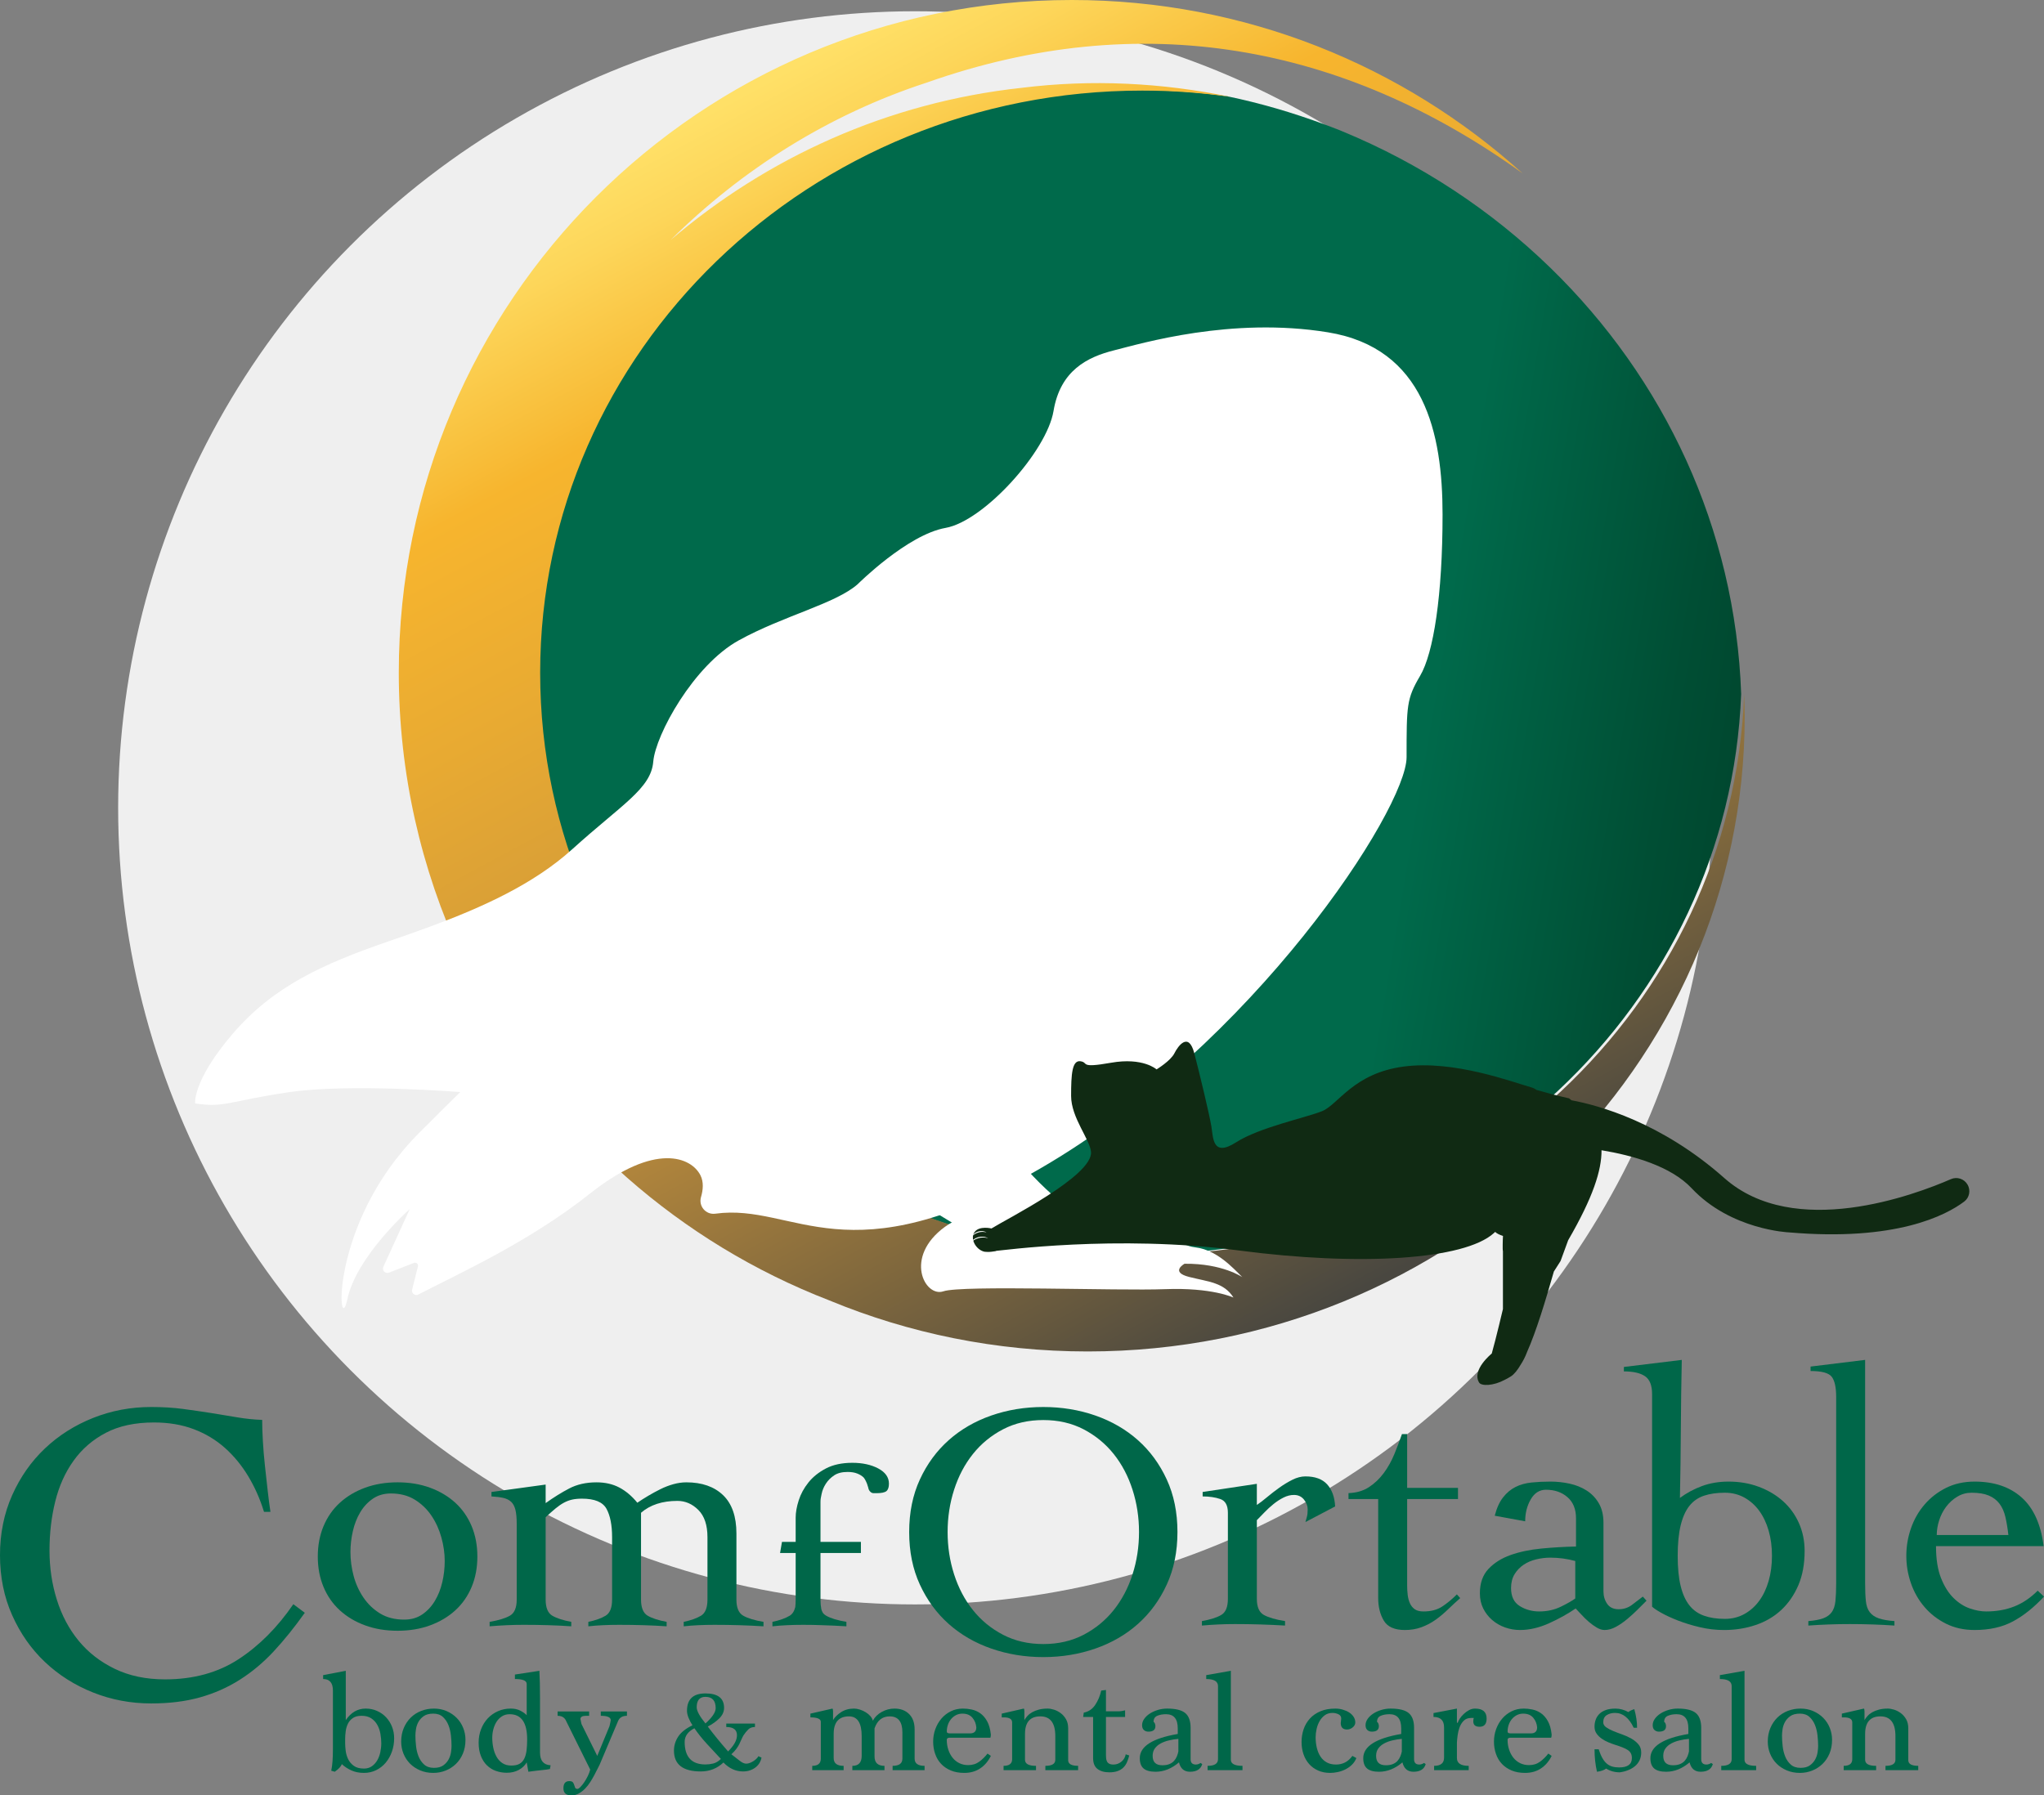
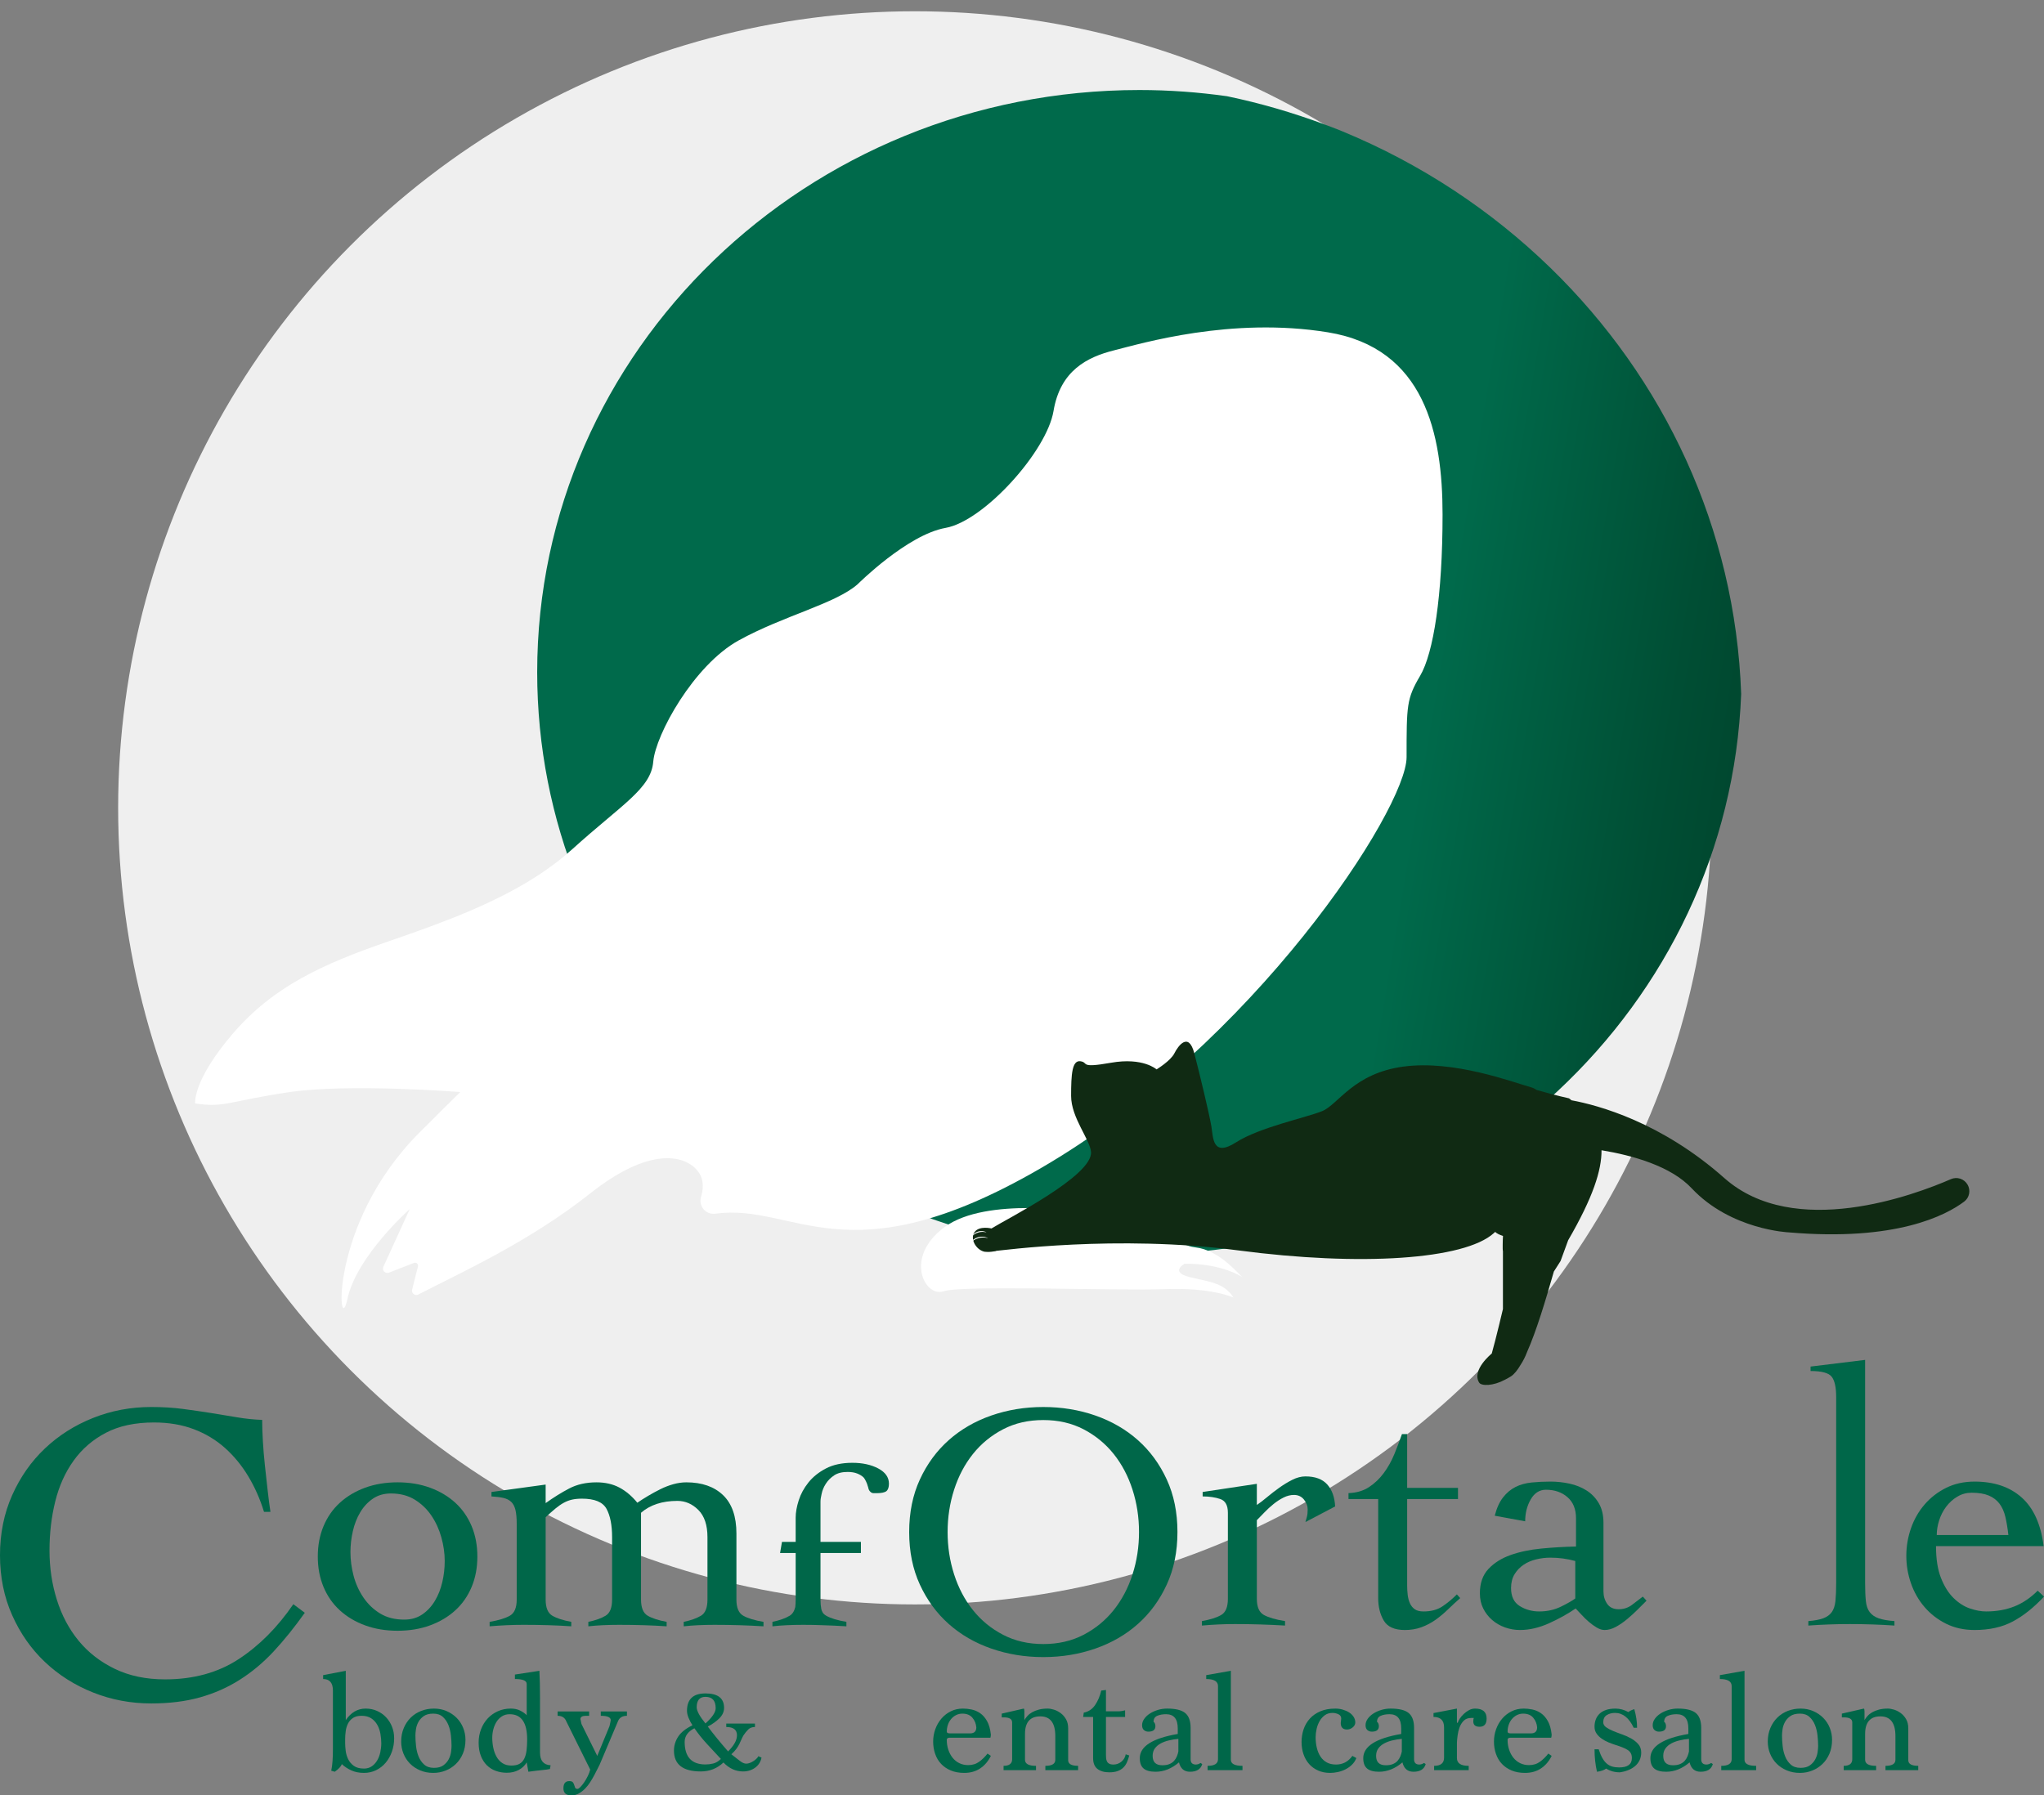
<svg xmlns="http://www.w3.org/2000/svg" id="_レイヤー_2" data-name="レイヤー 2" width="186.298mm" height="163.681mm" viewBox="0 0 528.089 463.978">
  <rect x="0" y="0" width="528.089" height="463.978" fill="#808080" stroke="none" />
  <defs>
    <style> .cls-1 { fill: #fff; } .cls-2 { fill: url(#_名称未設定グラデーション_4); } .cls-3 { fill: #efefef; } .cls-4 { fill: url(#_名称未設定グラデーション_19); } .cls-5 { fill: #006749; } .cls-6 { fill: #102a13; } </style>
    <linearGradient id="_名称未設定グラデーション_4" data-name="名称未設定グラデーション 4" x1="251.296" y1="166.496" x2="531.482" y2="213.743" gradientUnits="userSpaceOnUse">
      <stop offset=".419" stop-color="#006a4b" />
      <stop offset=".639" stop-color="#004e34" />
      <stop offset=".856" stop-color="#003924" />
      <stop offset="1" stop-color="#00321e" />
    </linearGradient>
    <linearGradient id="_名称未設定グラデーション_19" data-name="名称未設定グラデーション 19" x1="190.949" y1="24.776" x2="355.625" y2="331.044" gradientUnits="userSpaceOnUse">
      <stop offset="0" stop-color="#ffe067" />
      <stop offset=".051" stop-color="#fdd65a" />
      <stop offset=".143" stop-color="#f8be3a" />
      <stop offset=".176" stop-color="#f7b52e" />
      <stop offset=".328" stop-color="#e8aa32" />
      <stop offset=".556" stop-color="#cc963b" />
      <stop offset=".667" stop-color="#af843c" />
      <stop offset=".905" stop-color="#67593e" />
      <stop offset="1" stop-color="#494740" />
    </linearGradient>
  </defs>
  <g id="_レイヤー_4" data-name="レイヤー 4">
    <g>
      <circle class="cls-3" cx="236.381" cy="208.769" r="205.857" />
      <path class="cls-2" d="m400.672,69.317c-15.329-14.933-33.609-27.031-53.928-35.406-.238-.096-.47-.199-.707-.293-1.288-.524-2.604-.996-3.907-1.49-8.178-3.039-16.576-5.487-25.12-7.263-7.387-1.04-14.933-1.601-22.619-1.601-85.936,0-155.603,67.362-155.603,150.457,0,38.578,15.032,73.751,39.72,100.381,28.49,30.729,69.843,50.077,115.882,50.077,83.988,0,152.393-64.349,155.457-144.835-1.497-42.884-19.988-81.596-49.176-110.028Z" />
-       <path class="cls-4" d="m450.619,179.583c-.001-.031-.001-.062-.002-.094-3.064,80.486-71.469,144.835-155.456,144.835-85.937,0-155.603-67.362-155.603-150.457S209.224,23.409,295.161,23.409c7.684,0,15.231.561,22.617,1.601-17.604-3.658-35.796-4.549-53.778-2.318-34.704,3.761-65.804,18.051-90.709,39.307,18.355-18.184,40.806-32.396,66.189-40.672,55.07-19.45,107.423-10.011,153.883,23.462C362.536,16.956,321.7,0,276.897,0,180.873,0,103.031,77.842,103.031,173.866c0,26.092,5.786,50.82,16.084,73.031,1.576,3.399,3.224,6.757,5.009,10.033,19.592,35.958,51.526,64.191,90.093,79.109,20.502,8.495,43.076,13.212,66.793,13.212,93.752,0,169.754-73.488,169.754-164.141,0-1.854-.082-3.689-.145-5.528Z" />
      <g>
-         <path class="cls-1" d="m259.361,295.238s10.539,13.704,18.846,18.099c5.69,3.01-7.459,11.674-12.971,11.674s-25.619-12.971-25.619-12.971l19.745-16.802Z" />
        <path class="cls-1" d="m279.576,313.209s16.777,1.731,23.05,1.194c6.274-.537,14.497-.99,19.511,6.074,0,0-6.336-4.285-16.737-2.053,0,0-2.033,3.258,3.439,3.929,5.472.671,9.504,5.086,12.125,7.695,0,0-5.117-3.568-14.931-3.465,0,0-3.856,2.141,1.215,3.416,5.071,1.275,8.973,1.427,11.436,5.323,0,0-5.557-2.642-17.703-2.171s-52.468-1.084-57.244.555c-4.775,1.639-10.35-8.846.412-16.674,10.762-7.828,35.428-3.822,35.428-3.822Z" />
        <path class="cls-1" d="m221.615,150.946s12.811-12.782,22.688-14.525c9.877-1.743,26.144-19.753,27.887-30.211,1.743-10.458,8.715-13.944,15.687-15.687,6.972-1.743,30.211-8.715,55.194-4.648,24.982,4.067,29.63,26.144,29.63,47.06s-2.324,35.826-5.81,41.733c-3.486,5.907-3.486,7.65-3.486,21.013s-39.507,74.366-94.701,106.32c-49.98,28.936-63.276,8.808-83.893,11.647-2.441.336-4.389-1.947-3.695-4.312.548-1.871.712-3.888-.14-5.592-2.324-4.648-11.62-8.715-28.468,4.648-15.756,12.496-33.334,20.419-44.435,26.145-.862.445-1.836-.339-1.598-1.279l1.509-5.976c.155-.612-.447-1.144-1.035-.915l-6.47,2.516c-.942.366-1.851-.598-1.432-1.517l6.811-14.908s-13.773,12.201-16.097,23.239c-2.324,11.039-5.229-19.172,18.592-42.993,23.82-23.82,11.039-10.458,11.039-10.458,0,0-29.049-2.324-44.736,0-15.687,2.324-16.526,4.067-24.24,2.905,0,0-.742-5.81,9.715-18.011,10.458-12.201,23.239-18.011,40.088-23.82,3.66-1.262,7.375-2.557,11.079-3.928,13.348-4.943,26.557-10.891,36.562-19.945,12.782-11.567,20.334-15.634,20.915-22.605.581-6.972,10.458-24.933,22.077-31.349,11.62-6.415,25.064-9.484,30.763-14.549Z" />
      </g>
      <g>
        <g>
          <path class="cls-5" d="m85.578,457.603c.159-.769.27-1.607.336-2.514s.099-1.921.099-3.038v-15.168c0-1.987-.843-2.98-2.531-2.98v-1.008l5.853-1.117v12.745c1.346-1.987,3.058-2.98,5.142-2.98,1.053,0,2.028.198,2.924.596.896.398,1.676.944,2.335,1.64.657.695,1.173,1.509,1.542,2.44.369.932.554,1.931.554,3.001,0,1.216-.192,2.366-.575,3.446-.381,1.082-.915,2.032-1.601,2.852-.686.82-1.509,1.465-2.471,1.937s-2.011.709-3.143.709c-1.241,0-2.335-.218-3.283-.653-.95-.435-1.766-.975-2.452-1.62-.183.596-.791,1.253-1.818,1.974l-.911-.262Zm3.598-7.079c0,.546.047,1.191.14,1.937.091.746.301,1.459.633,2.143.328.682.816,1.261,1.463,1.733.645.472,1.521.707,2.63.707.763,0,1.428-.192,1.997-.577.565-.385,1.033-.888,1.403-1.511.369-.62.639-1.323.81-2.104.171-.783.258-1.56.258-2.329,0-.771-.074-1.579-.218-2.424s-.408-1.614-.791-2.31c-.381-.695-.903-1.267-1.56-1.715-.659-.447-1.504-.67-2.531-.67-.923,0-1.669.192-2.236.577s-.995.876-1.284,1.471c-.291.598-.482,1.243-.573,1.939-.093.695-.14,1.354-.14,1.974v1.156Z" />
          <path class="cls-5" d="m111.955,458.164c-1.241,0-2.372-.218-3.4-.653-1.028-.435-1.906-1.018-2.63-1.752-.725-.732-1.286-1.589-1.682-2.57-.396-.983-.594-2.02-.594-3.112,0-1.292.225-2.467.674-3.522.447-1.057,1.053-1.958,1.818-2.702.765-.746,1.661-1.317,2.689-1.715,1.028-.398,2.123-.596,3.283-.596,1.185,0,2.279.216,3.281.651s1.865,1.018,2.591,1.752c.725.734,1.286,1.591,1.68,2.572.396.981.594,2.018.594,3.112,0,1.317-.225,2.502-.672,3.559-.449,1.055-1.055,1.95-1.82,2.681-.765.734-1.647,1.3-2.648,1.696-1.002.398-2.057.598-3.163.598Zm.159-1.305c1.026,0,1.838-.216,2.432-.651.591-.433,1.047-.948,1.364-1.542.315-.596.519-1.216.612-1.859s.138-1.177.138-1.599c0-.816-.054-1.715-.159-2.694-.105-.979-.321-1.884-.651-2.714-.33-.831-.806-1.529-1.424-2.1-.62-.569-1.443-.855-2.471-.855-1.055,0-1.886.218-2.492.651-.606.435-1.068.948-1.385,1.544-.315.594-.519,1.214-.612,1.857-.093.645-.138,1.177-.138,1.599,0,.818.052,1.717.159,2.694.105.979.321,1.884.651,2.714s.812,1.531,1.445,2.1c.633.571,1.476.855,2.531.855Z" />
          <path class="cls-5" d="m142.088,457.156c-.422.101-1.101.194-2.036.28s-2.117.229-3.541.429l-.435-2.422c-.474.818-1.16,1.471-2.055,1.956-.896.484-1.925.725-3.085.725-.975,0-1.904-.155-2.788-.466-.884-.309-1.655-.781-2.312-1.416-.659-.633-1.187-1.441-1.583-2.422-.396-.981-.594-2.143-.594-3.485,0-1.243.212-2.403.633-3.485.422-1.08,1.002-2.011,1.741-2.795.738-.783,1.614-1.397,2.63-1.845,1.014-.447,2.114-.67,3.302-.67.948,0,1.772.179,2.471.54s1.245.752,1.64,1.173v-8.087c0-.843-1.014-1.265-3.044-1.265v-1.156l6.327-.969c.052.919.093,1.987.12,3.205.025,1.218.039,2.51.039,3.877v14.049c0,2.088.909,3.18,2.729,3.279l-.159.969Zm-9.964-.894c.87,0,1.566-.148,2.096-.447.526-.297.934-.738,1.224-1.323.291-.583.488-1.29.594-2.123s.159-1.783.159-2.852c0-4.346-1.502-6.521-4.509-6.521-.765,0-1.43.179-1.997.54-.567.361-1.035.833-1.403,1.416-.369.585-.645,1.237-.831,1.958-.183.719-.276,1.441-.276,2.16,0,.87.084,1.727.258,2.572.171.845.447,1.616.831,2.31.381.697.888,1.255,1.521,1.678s1.412.633,2.335.633Z" />
          <path class="cls-5" d="m146.317,444.859c-.369-.969-1.121-1.453-2.253-1.453v-1.119h8.145v1.119h-.789c-.977,0-1.463.284-1.463.857.025.074.052.173.078.297.027.126.052.268.078.429.027.163.066.342.12.54l4.072,8.237,3.163-7.677c.105-.472.185-.826.237-1.063.054-.235.08-.402.08-.503,0-.744-.857-1.117-2.57-1.117v-1.119h6.762v1.119c-1.107,0-1.859.422-2.255,1.267l-4.785,11.329c-.132.247-.315.614-.552,1.098-.237.484-.515,1.024-.831,1.622-.317.596-.672,1.204-1.068,1.826-.396.62-.845,1.185-1.346,1.696-.501.509-1.041.925-1.62,1.247-.581.324-1.202.486-1.859.486-1.397,0-2.096-.61-2.096-1.828,0-1.243.501-1.863,1.502-1.863.474,0,.791.105.948.317.159.21.27.441.338.69.064.247.144.478.237.688.091.21.297.317.612.317.183,0,.435-.163.752-.484.315-.324.639-.727.969-1.212s.639-1.018.929-1.603c.289-.583.501-1.148.633-1.694l-6.17-12.448Z" />
          <path class="cls-5" d="m196.749,454.203c-.064.416-.216.841-.455,1.274-.241.435-.563.82-.96,1.156s-.878.612-1.445.828c-.565.216-1.204.326-1.917.326-1.886,0-3.572-.771-5.059-2.31-1.632,1.539-3.582,2.31-5.843,2.31-4.631,0-6.945-1.795-6.945-5.389,0-1.284.361-2.481,1.084-3.598.723-1.115,1.954-2.096,3.693-2.945-.4-.612-.734-1.255-1.006-1.925-.274-.672-.408-1.274-.408-1.807,0-3.001,1.591-4.501,4.775-4.501,3.205,0,4.808,1.245,4.808,3.732,0,.987-.404,1.884-1.21,2.694-.808.81-1.807,1.521-3.001,2.133.775,1.026,1.591,2.067,2.45,3.124.859,1.055,1.791,2.156,2.797,3.302.754-.75,1.325-1.471,1.713-2.162.387-.69.581-1.362.581-2.013,0-1.422-.923-2.133-2.766-2.133v-.888h7.415v.888c-.711,0-1.282.208-1.713.622-.429.414-.853.938-1.272,1.568-.19.336-.361.686-.519,1.051-.157.367-.334.752-.534,1.156s-.462.828-.785,1.274c-.326.443-.75.903-1.274,1.377.818.631,1.542,1.193,2.168,1.688.629.493,1.185.74,1.667.74.313,0,.643-.068.989-.208.344-.136.664-.305.958-.503.293-.196.55-.41.769-.637.221-.227.363-.418.425-.577l.818.354Zm-10.496.357c-1.34-1.422-2.582-2.76-3.722-4.013-1.144-1.253-2.185-2.562-3.126-3.924-1.678.87-2.514,2.044-2.514,3.524,0,3.889,1.791,5.834,5.373,5.834.649,0,1.309-.08,1.978-.237.672-.159,1.342-.552,2.011-1.185Zm-3.99-9.179c1.76-1.581,2.64-2.891,2.64-3.938,0-1.956-.88-2.933-2.64-2.933-1.509,0-2.263.899-2.263,2.696,0,.927.754,2.319,2.263,4.175Z" />
-           <path class="cls-5" d="m230.613,457.455v-1.117c1.686,0,2.531-.622,2.531-1.865v-6.782c0-2.757-1.094-4.136-3.283-4.136-1.898,0-3.203,1.03-3.914,3.093v7.267c0,1.616.855,2.424,2.57,2.424v1.117h-8.305v-1.117c1.61,0,2.413-.857,2.413-2.572v-5.107c0-3.403-1.094-5.105-3.283-5.105-2.636,0-3.953,1.517-3.953,4.546v6.224c0,1.342.855,2.013,2.57,2.013v1.117h-8.108v-1.117c1.476,0,2.215-.622,2.215-1.865v-9.503c0-.769-.896-1.154-2.689-1.154v-.971l5.694-1.302c.105.099.159.348.159.744v2.236c.42-.744,1.107-1.428,2.057-2.049.948-.622,2.069-.932,3.361-.932.474,0,.981.087,1.521.26.54.175,1.041.404,1.502.69.462.284.857.614,1.187.987s.546.771.653,1.193c.499-.944,1.272-1.702,2.312-2.275,1.041-.571,2.129-.855,3.262-.855,1.583,0,2.848.472,3.796,1.416.95.944,1.424,2.273,1.424,3.988v7.526c0,1.243.857,1.865,2.57,1.865v1.117h-8.264Z" />
          <path class="cls-5" d="m256,453.766c-.686,1.391-1.607,2.471-2.768,3.242-1.16.771-2.531,1.156-4.114,1.156-1.317,0-2.477-.212-3.479-.635s-1.838-.993-2.51-1.715c-.674-.719-1.181-1.577-1.523-2.57-.344-.993-.515-2.051-.515-3.168,0-1.119.185-2.187.554-3.207.369-1.018.89-1.925,1.562-2.72.672-.793,1.482-1.428,2.432-1.9.948-.472,2.003-.707,3.163-.707.711,0,1.457.08,2.234.241.777.163,1.509.478,2.195.95s1.278,1.15,1.779,2.032c.501.882.831,2.042.989,3.485,0,.297-.039.571-.117.818h-10.519c-.503,0-.752.188-.752.561,0,.894.132,1.739.396,2.533.264.796.633,1.492,1.107,2.088.474.596,1.055,1.061,1.739,1.397.686.336,1.451.503,2.294.503,1.109,0,2.063-.299,2.869-.894.804-.596,1.509-1.292,2.114-2.088l.87.598Zm-5.377-5.814c1.08,0,1.62-.521,1.62-1.566-.078-.944-.414-1.77-1.008-2.477-.594-.709-1.457-1.063-2.591-1.063-.606,0-1.16.132-1.661.392-.501.262-.929.61-1.284,1.045-.357.435-.627.932-.812,1.49-.183.559-.276,1.138-.276,1.733,0,.299.291.447.87.447h5.142Z" />
          <path class="cls-5" d="m270.08,457.455v-1.117c1.713,0,2.57-.523,2.57-1.566v-6.113c0-3.403-1.292-5.105-3.877-5.105-2.636,0-3.953,1.517-3.953,4.546v6.671c0,1.043.948,1.566,2.846,1.566v1.117h-8.384v-1.117c1.476,0,2.215-.573,2.215-1.715v-9.503c0-.87-.713-1.305-2.135-1.305h-.554v-.971l5.694-1.302c.105.099.159.348.159.744v2.236c.21-.373.48-.738.81-1.098.33-.361.738-.678,1.226-.95.488-.274,1.061-.497,1.721-.672.657-.173,1.41-.26,2.253-.26.476,0,1.016.093,1.622.278.606.188,1.187.484,1.739.894.554.41,1.016.938,1.385,1.585.369.645.554,1.428.554,2.347v8.235c0,.969.855,1.455,2.57,1.455v1.117h-8.462Z" />
          <path class="cls-5" d="m291.75,453.655c-.159.645-.357,1.234-.594,1.768-.237.536-.554.995-.95,1.381s-.888.682-1.482.894c-.594.21-1.3.315-2.117.315-1.292,0-2.312-.293-3.065-.876-.75-.583-1.127-1.521-1.127-2.813v-10.622h-2.57l.159-1.117c1.212-.225,2.187-.876,2.926-1.956.738-1.082,1.265-2.331,1.581-3.747l1.226-.148v5.515h3.124c.369,0,.705-.027,1.008-.08.303-.056.573-.115.812-.179v1.713h-4.944v9.802c0,.299.012.591.039.876.027.286.099.554.218.802.117.249.309.447.573.596.264.15.633.225,1.107.225.765,0,1.451-.249,2.057-.746.606-.497.975-1.129,1.107-1.9l.911.299Z" />
          <path class="cls-5" d="m310.611,455.891c-.396,1.317-1.451,1.974-3.163,1.974-1.502,0-2.452-.808-2.848-2.422-1.898,1.614-3.914,2.422-6.049,2.422-1.399,0-2.426-.28-3.085-.839s-.989-1.447-.989-2.665c0-3.056,3.269-5.142,9.808-6.261v-1.453c0-2.434-1.008-3.652-3.025-3.652-.876,0-1.632.136-2.267.41-.637.274-.956.796-.956,1.564.159.101.276.256.357.466.078.212.117.429.117.653,0,.944-.606,1.416-1.818,1.416-.449,0-.831-.136-1.148-.41-.315-.274-.474-.695-.474-1.267,0-.571.185-1.117.556-1.64.369-.521.851-.975,1.447-1.36.596-.383,1.282-.695,2.063-.932.779-.235,1.581-.352,2.401-.352,2.193,0,3.755.385,4.68,1.154.925.771,1.389,2.051,1.389,3.839v8.087c0,.919.447,1.379,1.344,1.379.42,0,.831-.136,1.226-.41l.435.299Zm-6.168-6.523c-.822.074-1.632.204-2.428.392-.796.185-1.504.447-2.129.783-.622.334-1.127.763-1.511,1.284-.385.523-.577,1.169-.577,1.939,0,1.616.835,2.422,2.506,2.422.742,0,1.36-.105,1.851-.317.49-.21.888-.488,1.193-.837.305-.348.542-.734.715-1.156s.299-.845.379-1.267v-3.242Z" />
          <path class="cls-5" d="m311.994,457.455v-1.117c1.793,0,2.689-.573,2.689-1.715v-18.894c0-1.218-1.016-1.826-3.044-1.826v-1.008l6.366-1.117v22.993c0,1.043,1.002,1.566,3.005,1.566v1.117h-9.016Z" />
          <path class="cls-5" d="m350.432,454.324c-.266.672-.647,1.249-1.148,1.733s-1.061.882-1.68,1.193c-.62.309-1.274.54-1.958.688-.686.148-1.346.225-1.978.225-1.16,0-2.201-.206-3.122-.616-.923-.41-1.702-.975-2.335-1.696-.633-.719-1.113-1.564-1.443-2.533s-.495-2.013-.495-3.13c0-1.169.179-2.273.534-3.318.357-1.043.896-1.962,1.622-2.757.725-.793,1.634-1.422,2.729-1.882s2.378-.688,3.856-.688c.633,0,1.257.087,1.877.26.62.175,1.173.416,1.661.727s.876.688,1.166,1.136c.291.447.435.932.435,1.455,0,.497-.225.925-.672,1.284-.449.361-.936.542-1.463.542-1.082,0-1.622-.565-1.622-1.692,0-.076.021-.239.06-.488.039-.251.06-.476.06-.678,0-.501-.245-.864-.732-1.09-.488-.225-.995-.338-1.523-.338-.765,0-1.418.194-1.958.579-.54.387-.987.884-1.344,1.496-.357.61-.62,1.288-.791,2.036s-.258,1.469-.258,2.166c0,.997.105,1.927.317,2.786.21.859.528,1.605.95,2.242.42.635.96,1.133,1.62,1.494s1.451.542,2.374.542c1.764,0,3.176-.746,4.231-2.236l1.028.559Z" />
          <path class="cls-5" d="m368.345,455.891c-.396,1.317-1.451,1.974-3.163,1.974-1.502,0-2.452-.808-2.848-2.422-1.898,1.614-3.914,2.422-6.049,2.422-1.399,0-2.426-.28-3.085-.839-.659-.559-.989-1.447-.989-2.665,0-3.056,3.269-5.142,9.808-6.261v-1.453c0-2.434-1.008-3.652-3.025-3.652-.876,0-1.632.136-2.267.41-.637.274-.956.796-.956,1.564.159.101.276.256.357.466.078.212.117.429.117.653,0,.944-.606,1.416-1.818,1.416-.449,0-.831-.136-1.148-.41-.315-.274-.474-.695-.474-1.267,0-.571.185-1.117.556-1.64.369-.521.851-.975,1.447-1.36.596-.383,1.282-.695,2.063-.932.779-.235,1.581-.352,2.401-.352,2.193,0,3.755.385,4.68,1.154.925.771,1.389,2.051,1.389,3.839v8.087c0,.919.447,1.379,1.344,1.379.42,0,.831-.136,1.226-.41l.435.299Zm-6.168-6.523c-.822.074-1.632.204-2.428.392-.796.185-1.504.447-2.129.783-.622.334-1.127.763-1.511,1.284-.385.523-.577,1.169-.577,1.939,0,1.616.835,2.422,2.506,2.422.742,0,1.36-.105,1.851-.317.49-.21.888-.488,1.193-.837s.542-.734.715-1.156.299-.845.379-1.267v-3.242Z" />
          <path class="cls-5" d="m370.519,457.455v-1.117c1.715,0,2.57-.709,2.57-2.125v-7.827c0-1.789-.909-2.683-2.729-2.683v-1.006c1.002-.198,2.016-.392,3.036-.577,1.022-.188,2.028-.379,3.015-.577v3.578l.198.148c.078-.324.256-.695.532-1.119.274-.42.616-.824,1.022-1.21s.859-.715,1.358-.989c.497-.272,1.022-.408,1.572-.408,1.993,0,2.99.855,2.99,2.57,0,1.416-.608,2.125-1.82,2.125-1.082,0-1.622-.46-1.622-1.379,0-.398.041-.695.12-.894h-.705c-.785,0-1.412.237-1.882.709-.472.472-.831,1.043-1.078,1.713-.249.672-.418,1.375-.509,2.106-.093.734-.15,1.348-.177,1.845v3.988c0,1.342,1.016,2.013,3.046,2.013v1.117h-8.938Z" />
          <path class="cls-5" d="m400.891,453.766c-.686,1.391-1.607,2.471-2.768,3.242-1.16.771-2.531,1.156-4.114,1.156-1.317,0-2.477-.212-3.479-.635s-1.838-.993-2.51-1.715c-.674-.719-1.181-1.577-1.523-2.57-.344-.993-.515-2.051-.515-3.168,0-1.119.185-2.187.554-3.207.369-1.018.89-1.925,1.562-2.72.672-.793,1.482-1.428,2.432-1.9.948-.472,2.003-.707,3.163-.707.711,0,1.457.08,2.234.241.777.163,1.509.478,2.195.95s1.278,1.15,1.779,2.032.831,2.042.989,3.485c0,.297-.039.571-.117.818h-10.519c-.503,0-.752.188-.752.561,0,.894.132,1.739.396,2.533.264.796.633,1.492,1.107,2.088.474.596,1.055,1.061,1.739,1.397.686.336,1.451.503,2.294.503,1.109,0,2.063-.299,2.869-.894.804-.596,1.509-1.292,2.114-2.088l.87.598Zm-5.377-5.814c1.08,0,1.62-.521,1.62-1.566-.078-.944-.414-1.77-1.008-2.477-.594-.709-1.457-1.063-2.591-1.063-.606,0-1.16.132-1.661.392-.501.262-.929.61-1.284,1.045-.357.435-.627.932-.812,1.49-.183.559-.276,1.138-.276,1.733,0,.299.291.447.87.447h5.142Z" />
          <path class="cls-5" d="m422.087,446.499c-1.214-2.56-2.821-3.839-4.825-3.839-.818,0-1.529.188-2.135.561-.608.375-.911.997-.911,1.867,0,.499.243.923.732,1.272s1.094.672,1.82.971c.725.299,1.509.598,2.354.896.843.299,1.626.653,2.351,1.065.725.41,1.331.903,1.82,1.476.488.573.732,1.282.732,2.129,0,.746-.144,1.42-.435,2.018-.291.598-.692,1.109-1.206,1.531-.515.422-1.109.767-1.781,1.026-.672.262-1.377.443-2.114.542-1.319,0-2.492-.324-3.52-.969-.581.422-1.37.695-2.372.82-.422-1.814-.633-3.751-.633-5.814h1.068c.289.894.606,1.647.948,2.255.342.61.725,1.094,1.148,1.453.42.361.894.616,1.422.765s1.121.223,1.781.223c2.189,0,3.283-.806,3.283-2.422,0-.472-.087-.876-.258-1.212-.173-.334-.435-.62-.791-.857-.357-.235-.798-.458-1.325-.67-.528-.21-1.146-.429-1.859-.653-.552-.173-1.146-.39-1.779-.651s-1.22-.577-1.76-.95-.989-.814-1.344-1.323c-.357-.509-.534-1.098-.534-1.77,0-.67.105-1.292.315-1.863s.534-1.068.969-1.49c.435-.422.995-.752,1.682-.989.684-.235,1.502-.352,2.45-.352,1.133,0,2.242.297,3.322.894.422-.324.936-.573,1.544-.746.474,1.69.711,3.291.711,4.808h-.87Z" />
          <path class="cls-5" d="m442.531,455.891c-.396,1.317-1.451,1.974-3.163,1.974-1.502,0-2.452-.808-2.848-2.422-1.898,1.614-3.914,2.422-6.049,2.422-1.399,0-2.426-.28-3.085-.839-.659-.559-.989-1.447-.989-2.665,0-3.056,3.269-5.142,9.808-6.261v-1.453c0-2.434-1.008-3.652-3.025-3.652-.876,0-1.632.136-2.267.41-.637.274-.956.796-.956,1.564.159.101.276.256.357.466.078.212.117.429.117.653,0,.944-.606,1.416-1.818,1.416-.449,0-.831-.136-1.148-.41-.315-.274-.474-.695-.474-1.267,0-.571.185-1.117.556-1.64.369-.521.851-.975,1.447-1.36.596-.383,1.282-.695,2.063-.932.779-.235,1.581-.352,2.401-.352,2.193,0,3.755.385,4.68,1.154.925.771,1.389,2.051,1.389,3.839v8.087c0,.919.447,1.379,1.344,1.379.42,0,.831-.136,1.226-.41l.435.299Zm-6.168-6.523c-.822.074-1.632.204-2.428.392-.796.185-1.504.447-2.129.783-.622.334-1.127.763-1.511,1.284-.385.523-.577,1.169-.577,1.939,0,1.616.835,2.422,2.506,2.422.742,0,1.36-.105,1.851-.317.49-.21.888-.488,1.193-.837.305-.348.542-.734.715-1.156.173-.422.299-.845.379-1.267v-3.242Z" />
          <path class="cls-5" d="m444.703,457.455v-1.117c1.793,0,2.689-.573,2.689-1.715v-18.894c0-1.218-1.016-1.826-3.044-1.826v-1.008l6.366-1.117v22.993c0,1.043,1.002,1.566,3.005,1.566v1.117h-9.016Z" />
          <path class="cls-5" d="m465.03,458.164c-1.241,0-2.372-.218-3.4-.653s-1.906-1.018-2.63-1.752c-.725-.732-1.286-1.589-1.682-2.57-.396-.983-.594-2.02-.594-3.112,0-1.292.225-2.467.674-3.522.447-1.057,1.053-1.958,1.818-2.702.765-.746,1.661-1.317,2.689-1.715s2.123-.596,3.283-.596c1.185,0,2.279.216,3.281.651s1.865,1.018,2.591,1.752c.725.734,1.286,1.591,1.68,2.572.396.981.594,2.018.594,3.112,0,1.317-.225,2.502-.672,3.559-.449,1.055-1.055,1.95-1.82,2.681-.765.734-1.647,1.3-2.648,1.696-1.002.398-2.057.598-3.163.598Zm.159-1.305c1.026,0,1.838-.216,2.432-.651.591-.433,1.047-.948,1.364-1.542.315-.596.519-1.216.612-1.859.093-.643.138-1.177.138-1.599,0-.816-.054-1.715-.159-2.694s-.321-1.884-.651-2.714-.806-1.529-1.424-2.1c-.62-.569-1.443-.855-2.471-.855-1.055,0-1.886.218-2.492.651-.606.435-1.068.948-1.385,1.544-.315.594-.519,1.214-.612,1.857-.093.645-.138,1.177-.138,1.599,0,.818.052,1.717.159,2.694.105.979.321,1.884.651,2.714.33.831.812,1.531,1.445,2.1.633.571,1.476.855,2.531.855Z" />
          <path class="cls-5" d="m487.135,457.455v-1.117c1.713,0,2.57-.523,2.57-1.566v-6.113c0-3.403-1.292-5.105-3.877-5.105-2.636,0-3.953,1.517-3.953,4.546v6.671c0,1.043.948,1.566,2.846,1.566v1.117h-8.384v-1.117c1.476,0,2.215-.573,2.215-1.715v-9.503c0-.87-.713-1.305-2.135-1.305h-.554v-.971l5.694-1.302c.105.099.159.348.159.744v2.236c.21-.373.48-.738.81-1.098.33-.361.738-.678,1.226-.95.488-.274,1.061-.497,1.721-.672.657-.173,1.41-.26,2.253-.26.476,0,1.016.093,1.622.278.606.188,1.187.484,1.739.894.554.41,1.016.938,1.385,1.585.369.645.554,1.428.554,2.347v8.235c0,.969.855,1.455,2.57,1.455v1.117h-8.462Z" />
        </g>
        <g>
          <path class="cls-5" d="m61.635,428.778c-5.33,3.478-11.661,5.215-19.003,5.215-4.896,0-9.219-.905-12.97-2.719-3.751-1.814-6.867-4.237-9.354-7.271-2.487-3.033-4.364-6.569-5.624-10.603-1.264-4.034-1.894-8.272-1.894-12.712s.491-8.659,1.477-12.658c.99-3.996,2.565-7.512,4.741-10.546,2.168-3.033,4.953-5.441,8.348-7.217,3.391-1.775,7.538-2.665,12.434-2.665,3.788,0,7.203.575,10.242,1.722s5.722,2.757,8.054,4.828c2.327,2.075,4.34,4.517,6.037,7.328,1.697,2.815,3.059,5.886,4.086,9.215h1.661c-.237-1.553-.474-3.386-.712-5.495-.237-2.109-.474-4.257-.712-6.439-.237-2.182-.413-4.31-.532-6.385-.119-2.071-.18-3.885-.18-5.441-2.131-.073-4.282-.295-6.454-.663-2.172-.372-4.421-.74-6.749-1.112-2.327-.368-4.757-.721-7.281-1.055-2.528-.334-5.252-.499-8.172-.499-5.289,0-10.303.943-15.04,2.83-4.736,1.887-8.88,4.517-12.434,7.884-3.554,3.367-6.377,7.401-8.467,12.099-2.094,4.701-3.137,9.867-3.137,15.488,0,5.626,1.043,10.791,3.137,15.488,2.09,4.701,4.912,8.736,8.467,12.102,3.554,3.367,7.698,5.994,12.434,7.884,4.736,1.887,9.751,2.83,15.04,2.83,4.659,0,8.839-.518,12.553-1.557,3.71-1.035,7.146-2.55,10.303-4.552,3.154-1.998,6.078-4.441,8.761-7.324,2.683-2.888,5.37-6.22,8.054-9.993l-2.961-2.22c-4.107,5.994-8.823,10.733-14.152,14.212Z" />
          <path class="cls-5" d="m117.63,388.345c-1.822-1.659-3.997-2.954-6.521-3.882-2.527-.927-5.322-1.391-8.389-1.391-3.07,0-5.865.464-8.392,1.391-2.524.927-4.696,2.222-6.518,3.882-1.825,1.666-3.229,3.68-4.219,6.041-.994,2.368-1.487,4.988-1.487,7.866,0,2.875.493,5.498,1.487,7.862.99,2.365,2.394,4.378,4.219,6.041,1.822,1.663,3.994,2.958,6.518,3.882,2.527.927,5.322,1.391,8.392,1.391,3.067,0,5.862-.464,8.389-1.391,2.524-.924,4.7-2.219,6.521-3.882,1.822-1.663,3.226-3.676,4.219-6.041.99-2.365,1.484-4.988,1.484-7.862,0-2.878-.493-5.498-1.484-7.866-.994-2.361-2.398-4.375-4.219-6.041Zm-3.358,20.52c-.414,1.792-1.053,3.405-1.918,4.842-.861,1.441-1.951,2.606-3.259,3.501-1.312.898-2.861,1.341-4.65,1.341-2.431,0-4.507-.527-6.233-1.58-1.725-1.056-3.166-2.431-4.315-4.123-1.149-1.692-1.997-3.564-2.54-5.61-.543-2.043-.815-4.09-.815-6.137,0-1.788.205-3.597.623-5.418.414-1.822,1.053-3.451,1.918-4.888.861-1.441,1.947-2.603,3.259-3.501,1.312-.894,2.861-1.341,4.65-1.341,2.365,0,4.411.527,6.137,1.58,1.729,1.056,3.166,2.431,4.315,4.123,1.153,1.696,2.014,3.583,2.59,5.657.576,2.08.864,4.11.864,6.091,0,1.855-.209,3.676-.626,5.465Z" />
          <path class="cls-5" d="m190.263,413.373v-17.069c0-4.408-1.153-7.717-3.451-9.922-2.302-2.206-5.468-3.309-9.495-3.309-1.086,0-2.206.159-3.355.48-1.149.321-2.269.752-3.355,1.295-1.09.543-2.143,1.119-3.166,1.725-1.023.609-1.951,1.199-2.779,1.772-1.408-1.725-2.958-3.034-4.653-3.931-1.692-.894-3.66-1.341-5.895-1.341-2.686,0-5.034.527-7.048,1.583-2.014,1.053-4.044,2.318-6.091,3.785v-4.792l-13.999,1.918v1.149c1.215.066,2.239.192,3.07.384.831.192,1.5.527,2.014,1.007.51.48.878,1.166,1.103,2.063.222.894.335,2.11.335,3.643v19.56c0,2.11-.593,3.501-1.772,4.17-1.186.672-2.924,1.199-5.226,1.583v1.153c1.596-.129,3.1-.225,4.504-.288,1.408-.066,2.845-.096,4.315-.096,2.173,0,4.299.03,6.379.096,2.077.063,4.04.159,5.895.288v-1.153c-2.11-.384-3.739-.911-4.888-1.583-1.153-.669-1.729-2.06-1.729-4.17v-21.285c.96-.894,1.808-1.646,2.544-2.255.732-.606,1.451-1.103,2.156-1.487.702-.381,1.421-.652,2.159-.815.732-.159,1.58-.238,2.54-.238,3.259,0,5.369.881,6.329,2.636.957,1.759,1.437,4.206,1.437,7.336v16.109c0,2.11-.56,3.501-1.679,4.17-1.119.672-2.603,1.199-4.458,1.583v1.153c1.149-.129,2.398-.225,3.739-.288,1.341-.066,2.749-.096,4.219-.096,2.173,0,4.299.03,6.375.096,2.077.063,4.044.159,5.898.288v-1.153c-2.11-.384-3.739-.911-4.892-1.583-1.149-.669-1.725-2.06-1.725-4.17v-22.438c2.365-2.043,5.498-3.067,9.396-3.067,2.047,0,3.852.782,5.418,2.348,1.567,1.567,2.351,3.918,2.351,7.048v16.109c0,2.11-.563,3.501-1.679,4.17-1.119.672-2.606,1.199-4.458,1.583v1.153c1.149-.129,2.394-.225,3.739-.288,1.341-.066,2.746-.096,4.219-.096,2.173,0,4.315.03,6.425.096,2.106.063,4.183.159,6.23.288v-1.153c-2.298-.384-4.044-.911-5.223-1.583-1.186-.669-1.775-2.06-1.775-4.17Z" />
          <path class="cls-5" d="m226.912,379.489c-1.838-.974-4.07-1.464-6.703-1.464-2.686,0-4.965.49-6.826,1.464-1.865.977-3.371,2.189-4.524,3.633-1.153,1.444-1.987,2.984-2.507,4.627-.523,1.639-.782,3.123-.782,4.448v6.266h-3.537l-.493,2.864h4.031v12.073c0,.707-.047,1.305-.099,1.892-.255,1.044-.722,1.816-1.447,2.251-1.119.672-2.606,1.199-4.458,1.583v1.153c1.149-.129,2.394-.225,3.739-.288,1.341-.066,2.746-.096,4.219-.096,2.173,0,2.815.03,4.924.096,2.106.063,4.183.159,6.23.288v-1.153c-2.298-.384-4.044-.911-5.223-1.583-.295-.166-.553-.378-.774-.634-.002-.002-.005-.004-.006-.007-.064-.074-.102-.18-.16-.262-.144-.265-.267-.539-.325-.839-.139-.705-.205-1.504-.205-2.401v-12.073h10.442v-2.864h-10.442v-10.386c0-.662.093-1.072.288-2.009.189-.937.56-1.825,1.109-2.663.546-.841,1.259-1.553,2.136-2.139.878-.586,2.03-.878,3.454-.878.987,0,1.825.136,2.51.411.686.272,1.232.613,1.646,1.023.177.177.239.361.371.541.418.733.678,1.518.809,2.028.026.15.059.277.098.39.007.038.026.125.026.125,0,0,.015-.003.017-.004.157.381.367.576.534.715.37.307.653.257,1.474.257,1.262,0,2.11-.176,2.55-.527.437-.351.659-.997.659-1.934,0-1.639-.921-2.948-2.755-3.925Z" />
          <path class="cls-5" d="m294,372.177c-3.125-2.779-6.791-4.901-11.006-6.37-4.215-1.466-8.696-2.2-13.442-2.2s-9.227.734-13.442,2.2c-4.212,1.469-7.884,3.591-11.003,6.37-3.125,2.779-5.606,6.166-7.447,10.162-1.844,3.999-2.763,8.525-2.763,13.581,0,5.06.919,9.586,2.763,13.581,1.841,3.999,4.322,7.386,7.447,10.165,3.119,2.779,6.791,4.901,11.003,6.367,4.215,1.469,8.696,2.203,13.442,2.203s9.227-.734,13.442-2.203c4.215-1.466,7.881-3.588,11.006-6.367,3.122-2.779,5.603-6.166,7.444-10.165,1.841-3.995,2.763-8.521,2.763-13.581,0-5.056-.922-9.582-2.763-13.581-1.841-3.995-4.322-7.383-7.444-10.162Zm-1.407,34.703c-1.123,3.497-2.747,6.571-4.869,9.223-2.125,2.656-4.717,4.778-7.774,6.37-3.06,1.592-6.525,2.391-10.398,2.391s-7.337-.799-10.398-2.391c-3.06-1.592-5.652-3.714-7.774-6.37-2.122-2.653-3.746-5.726-4.869-9.223-1.126-3.497-1.685-7.15-1.685-10.961,0-3.808.56-7.46,1.685-10.957,1.123-3.497,2.747-6.571,4.869-9.227,2.122-2.653,4.714-4.775,7.774-6.37,3.06-1.592,6.525-2.388,10.398-2.388s7.337.796,10.398,2.388c3.057,1.595,5.649,3.717,7.774,6.37,2.122,2.656,3.746,5.729,4.869,9.227,1.126,3.497,1.685,7.15,1.685,10.957,0,3.811-.56,7.463-1.685,10.961Z" />
          <path class="cls-5" d="m337.278,381.539c-1.086,0-2.206.288-3.355.861-1.153.576-2.285,1.265-3.405,2.063-1.119.798-2.173,1.613-3.163,2.444-.994.831-1.871,1.504-2.636,2.014v-5.465l-14.003,2.11v1.149c1.729,0,3.246.225,4.557.672,1.308.447,1.964,1.629,1.964,3.547v22.246c0,2.11-.573,3.501-1.725,4.17-1.149.672-2.812,1.199-4.984,1.583v1.153c1.467-.129,2.891-.225,4.266-.288,1.374-.066,2.795-.096,4.266-.096,2.173,0,4.332.03,6.475.096,2.139.063,4.296.159,6.471.288v-1.153c-2.431-.384-4.252-.911-5.465-1.583-1.215-.669-1.822-2.06-1.822-4.17v-20.328c.573-.576,1.229-1.245,1.964-2.014.735-.765,1.517-1.487,2.348-2.156.831-.672,1.696-1.232,2.59-1.679s1.788-.672,2.686-.672c1.086,0,1.947.401,2.587,1.199.639.801.96,1.646.96,2.544,0,.765-.063,1.388-.192,1.868s-.255.944-.384,1.391l7.67-4.027c-.126-2.428-.815-4.329-2.06-5.706-1.245-1.374-3.116-2.06-5.61-2.06Z" />
          <path class="cls-5" d="m372.563,415.195c-1.278.831-2.875,1.245-4.792,1.245-.96,0-1.712-.192-2.255-.573-.543-.384-.957-.894-1.245-1.537-.288-.636-.48-1.355-.576-2.156-.096-.798-.142-1.613-.142-2.444v-22.342h13.135v-2.878h-13.135v-13.903h-1.345c-.573,1.663-1.229,3.388-1.964,5.18-.735,1.788-1.646,3.418-2.732,4.888-1.09,1.47-2.368,2.686-3.835,3.643-1.474.96-3.229,1.474-5.276,1.537v1.533h7.67v25.601c0,2.239.48,4.173,1.441,5.802.957,1.629,2.779,2.444,5.465,2.444,1.533,0,2.958-.238,4.266-.719,1.312-.48,2.527-1.119,3.646-1.918,1.116-.798,2.186-1.692,3.209-2.686,1.023-.99,2.077-1.964,3.166-2.924l-.864-.957c-1.278,1.278-2.557,2.332-3.835,3.163Z" />
          <path class="cls-5" d="m421.609,414.764c-.99.735-2.126,1.103-3.405,1.103-1.341,0-2.332-.464-2.971-1.391-.639-.927-.96-1.997-.96-3.213v-17.738c0-1.981-.397-3.66-1.196-5.034-.801-1.374-1.858-2.477-3.166-3.309-1.312-.831-2.782-1.421-4.411-1.775-1.629-.351-3.275-.527-4.938-.527-1.725,0-3.355.083-4.888.238-1.537.162-2.911.546-4.123,1.153-1.215.609-2.289,1.504-3.213,2.686-.927,1.182-1.646,2.765-2.159,4.746l7.866,1.437c0-2.11.477-3.994,1.437-5.657.957-1.663,2.269-2.494,3.931-2.494,2.236,0,4.09.639,5.561,1.918,1.47,1.278,2.206,3.103,2.206,5.465v7.289c-3.007.063-5.995.238-8.965.527-2.974.288-5.627.848-7.958,1.679-2.335.831-4.236,2.03-5.706,3.593-1.47,1.57-2.206,3.663-2.206,6.283,0,1.47.288,2.779.864,3.931.576,1.149,1.341,2.143,2.302,2.971.957.831,2.06,1.47,3.309,1.918,1.245.447,2.54.672,3.882.672,2.428,0,4.921-.576,7.478-1.725,2.557-1.153,4.859-2.428,6.905-3.835.447.447.96.99,1.533,1.629.576.639,1.199,1.245,1.871,1.822.669.576,1.358,1.07,2.06,1.487.702.414,1.374.623,2.014.623.96,0,1.934-.272,2.924-.815.99-.543,1.967-1.215,2.924-2.014.96-.798,1.871-1.629,2.736-2.494.861-.861,1.613-1.613,2.252-2.252l-.96-1.056c-.894.705-1.838,1.424-2.828,2.159Zm-14.622-1.679c-.768.576-1.997,1.278-3.693,2.11-1.692.831-3.564,1.245-5.607,1.245-1.855,0-3.534-.46-5.034-1.388-1.504-.927-2.255-2.477-2.255-4.653,0-1.404.305-2.603.911-3.593.609-.99,1.391-1.805,2.351-2.447.957-.636,2.043-1.103,3.259-1.388,1.212-.288,2.428-.434,3.643-.434,2.173,0,4.315.288,6.425.864v9.684Z" />
-           <path class="cls-5" d="m460.636,387.915c-1.759-1.567-3.835-2.795-6.233-3.693-2.398-.894-5.001-1.341-7.813-1.341-2.494,0-4.782.384-6.859,1.153-2.077.765-3.978,1.788-5.703,3.067.126-6.008.205-11.953.238-17.834s.113-11.827.242-17.834l-14.96,1.822v1.149c2.428,0,4.249.417,5.465,1.249,1.215.831,1.822,2.365,1.822,4.6v54.944c.384.384,1.166.911,2.351,1.583,1.182.669,2.636,1.341,4.362,2.014,1.725.669,3.61,1.245,5.657,1.725,2.047.48,4.123.719,6.233.719,2.878,0,5.594-.431,8.151-1.295,2.557-.861,4.762-2.156,6.617-3.882,1.851-1.729,3.322-3.852,4.411-6.379,1.086-2.524,1.629-5.481,1.629-8.869,0-2.62-.497-5.034-1.487-7.24-.99-2.206-2.365-4.09-4.123-5.657Zm-3.693,20.663c-.573,1.984-1.388,3.693-2.444,5.13-1.053,1.441-2.335,2.573-3.835,3.405-1.504.831-3.179,1.245-5.034,1.245-2.047,0-3.835-.268-5.369-.815-1.537-.54-2.799-1.437-3.789-2.683-.99-1.249-1.742-2.908-2.252-4.988-.513-2.077-.768-4.683-.768-7.813,0-3.133.255-5.756.768-7.866.51-2.106,1.262-3.785,2.252-5.034.99-1.245,2.252-2.123,3.789-2.636,1.533-.51,3.322-.765,5.369-.765,1.855,0,3.53.414,5.034,1.245,1.5.831,2.782,1.967,3.835,3.405,1.056,1.437,1.871,3.15,2.444,5.13.576,1.981.864,4.156.864,6.521s-.288,4.537-.864,6.518Z" />
          <path class="cls-5" d="m483.074,416.632c-.546-.702-.881-1.659-1.007-2.875-.129-1.215-.192-2.749-.192-4.604v-57.723l-14.095,1.725v1.149c2.875,0,4.696.497,5.465,1.487.768.994,1.149,2.732,1.149,5.226v48.135c0,1.855-.063,3.388-.189,4.604-.129,1.215-.45,2.173-.96,2.875-.513.705-1.245,1.232-2.206,1.583-.957.351-2.239.593-3.835.719v1.153c1.788-.129,3.564-.225,5.322-.288,1.759-.066,3.564-.096,5.418-.096,1.918,0,3.848.03,5.799.096,1.951.063,3.852.159,5.706.288v-1.153c-1.725-.126-3.083-.368-4.077-.719-.99-.351-1.759-.878-2.298-1.583Z" />
          <path class="cls-5" d="m526.46,411.071c-1.855,1.855-3.868,3.213-6.041,4.077-2.173.861-4.604,1.292-7.286,1.292-1.282,0-2.673-.255-4.173-.765-1.504-.513-2.908-1.408-4.219-2.686-1.312-1.278-2.398-3.004-3.259-5.176-.864-2.173-1.295-4.921-1.295-8.247h27.807c-.702-5.624-2.59-9.813-5.657-12.562-3.067-2.749-7.127-4.123-12.178-4.123-2.749,0-5.21.543-7.382,1.629-2.176,1.09-4.027,2.527-5.561,4.315-1.537,1.792-2.702,3.835-3.501,6.137-.801,2.302-1.199,4.666-1.199,7.097,0,2.428.397,4.792,1.199,7.094.798,2.302,1.964,4.349,3.501,6.137,1.533,1.792,3.385,3.229,5.561,4.315,2.173,1.086,4.633,1.629,7.382,1.629,3.835,0,7.127-.735,9.876-2.206,2.749-1.47,5.431-3.61,8.054-6.425l-1.629-1.533Zm-25.458-18.169c.414-1.312,1.023-2.494,1.822-3.55.798-1.053,1.759-1.918,2.878-2.587,1.116-.672,2.348-1.007,3.689-1.007,1.792,0,3.262.238,4.411.719,1.153.48,2.077,1.182,2.782,2.11.702.927,1.212,2.077,1.533,3.451.318,1.374.576,2.924.768,4.65h-18.507c0-1.212.205-2.477.623-3.785Z" />
        </g>
      </g>
      <path class="cls-6" d="m508.343,306.148c-.86-1.505-2.706-2.123-4.296-1.43-9.375,4.088-40.466,15.756-58.553-.281-16.289-14.442-32.556-18.819-39.479-20.095-.22-.167-.418-.338-.644-.504-2.902-.646-5.789-1.415-8.397-2.171-.374-.284-.82-.514-1.365-.668-5.142-1.457-19.964-7.088-32.941-5.374-12.977,1.714-16.894,9.794-21.056,11.508-4.163,1.714-16.16,4.162-22.28,8.084-6.121,3.922-5.877-1.228-6.366-4.167-.489-2.938-2.938-13.221-4.407-18.853-1.469-5.631-4.162-1.959-5.142,0-.979,1.959-4.607,4.162-4.607,4.162,0,0-3.473-3.183-11.797-1.714-8.325,1.469-5.632-.04-7.835-.387-2.203-.347-2.448,3.325-2.448,8.957,0,5.631,4.883,11.235,5.142,14.483.489,6.158-21.791,17.316-25.709,19.764-3.307,2.067-3.298,6.402,1.203,5.788.913-.001,31.008-4.273,62.593-.111,31.584,4.162,58.397,2.388,65.988-4.467.124-.112.23-.214.34-.318.369.361,1.003.721,2.025,1.044-.087,1.176-.098,3.613-.05,3.763.026.05.015.111.036.163v14.958s-1.759,7.495-2.888,11.505c-.034.034-5.258,4.238-3.267,7.503.586.96,3.729.856,6.581-.688.502-.242,1.041-.532,1.659-.928.834-.536,1.68-1.598,2.529-3.053.597-.918,1.147-1.969,1.611-3.208l-.002 0c2.387-5.354,4.758-13.205,6.934-20.82.574-.905,1.151-1.809,1.728-2.709l1.971-5.382c6.42-11.065,8.647-18.062,8.615-23.248,8.072,1.34,17.905,4.095,23.278,9.818,10.135,10.795,25.102,11.405,25.102,11.405,27.725,2.402,40.622-4.415,45.328-7.963,1.35-1.018,1.705-2.898.867-4.366Z" />
      <path class="cls-6" d="m256.163,317.468s-3.101-.772-4.354.902.239,4.519,2.459,5.09c0,0,1.39.26,3.098-.209" />
      <path class="cls-1" d="m250.616,321.277c.937-1.52,3.089-2.188,4.677-1.289-1.704-.515-3.456.044-4.677,1.289h0Z" />
      <path class="cls-1" d="m251.034,319.543c.743-1.273,2.548-1.831,3.842-1.058-1.41-.389-2.816.061-3.842,1.058h0Z" />
    </g>
  </g>
</svg>